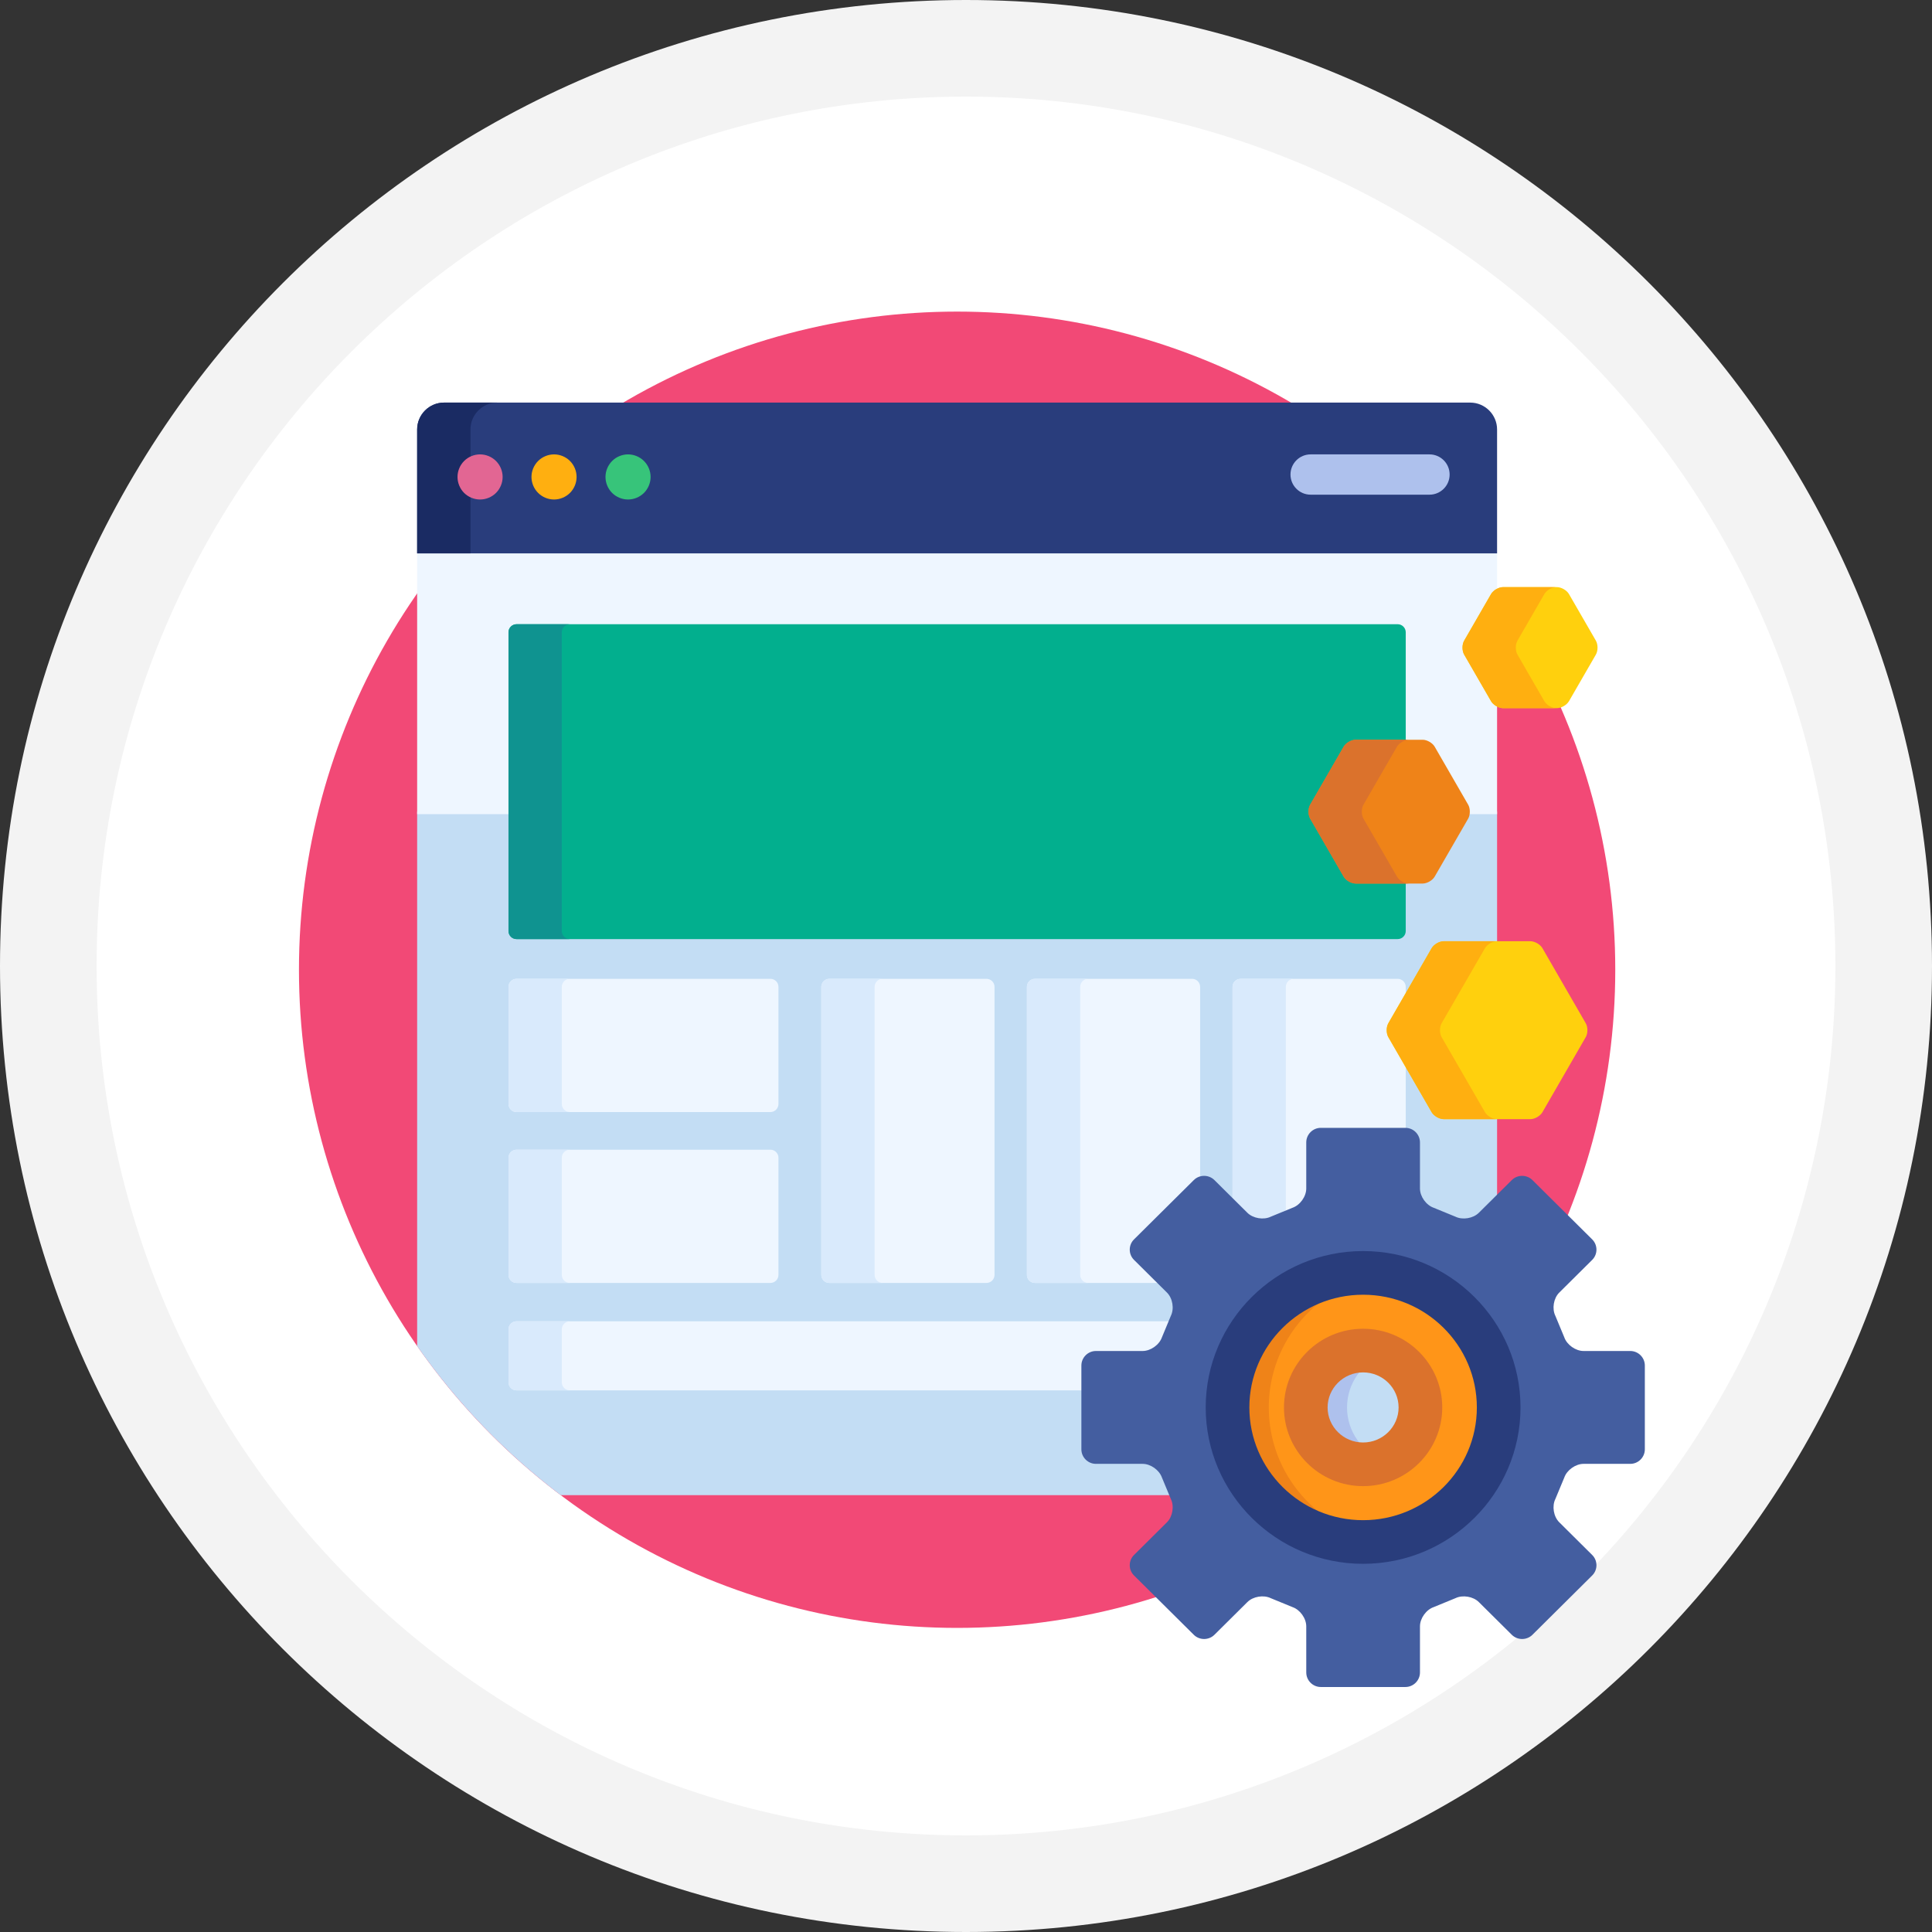
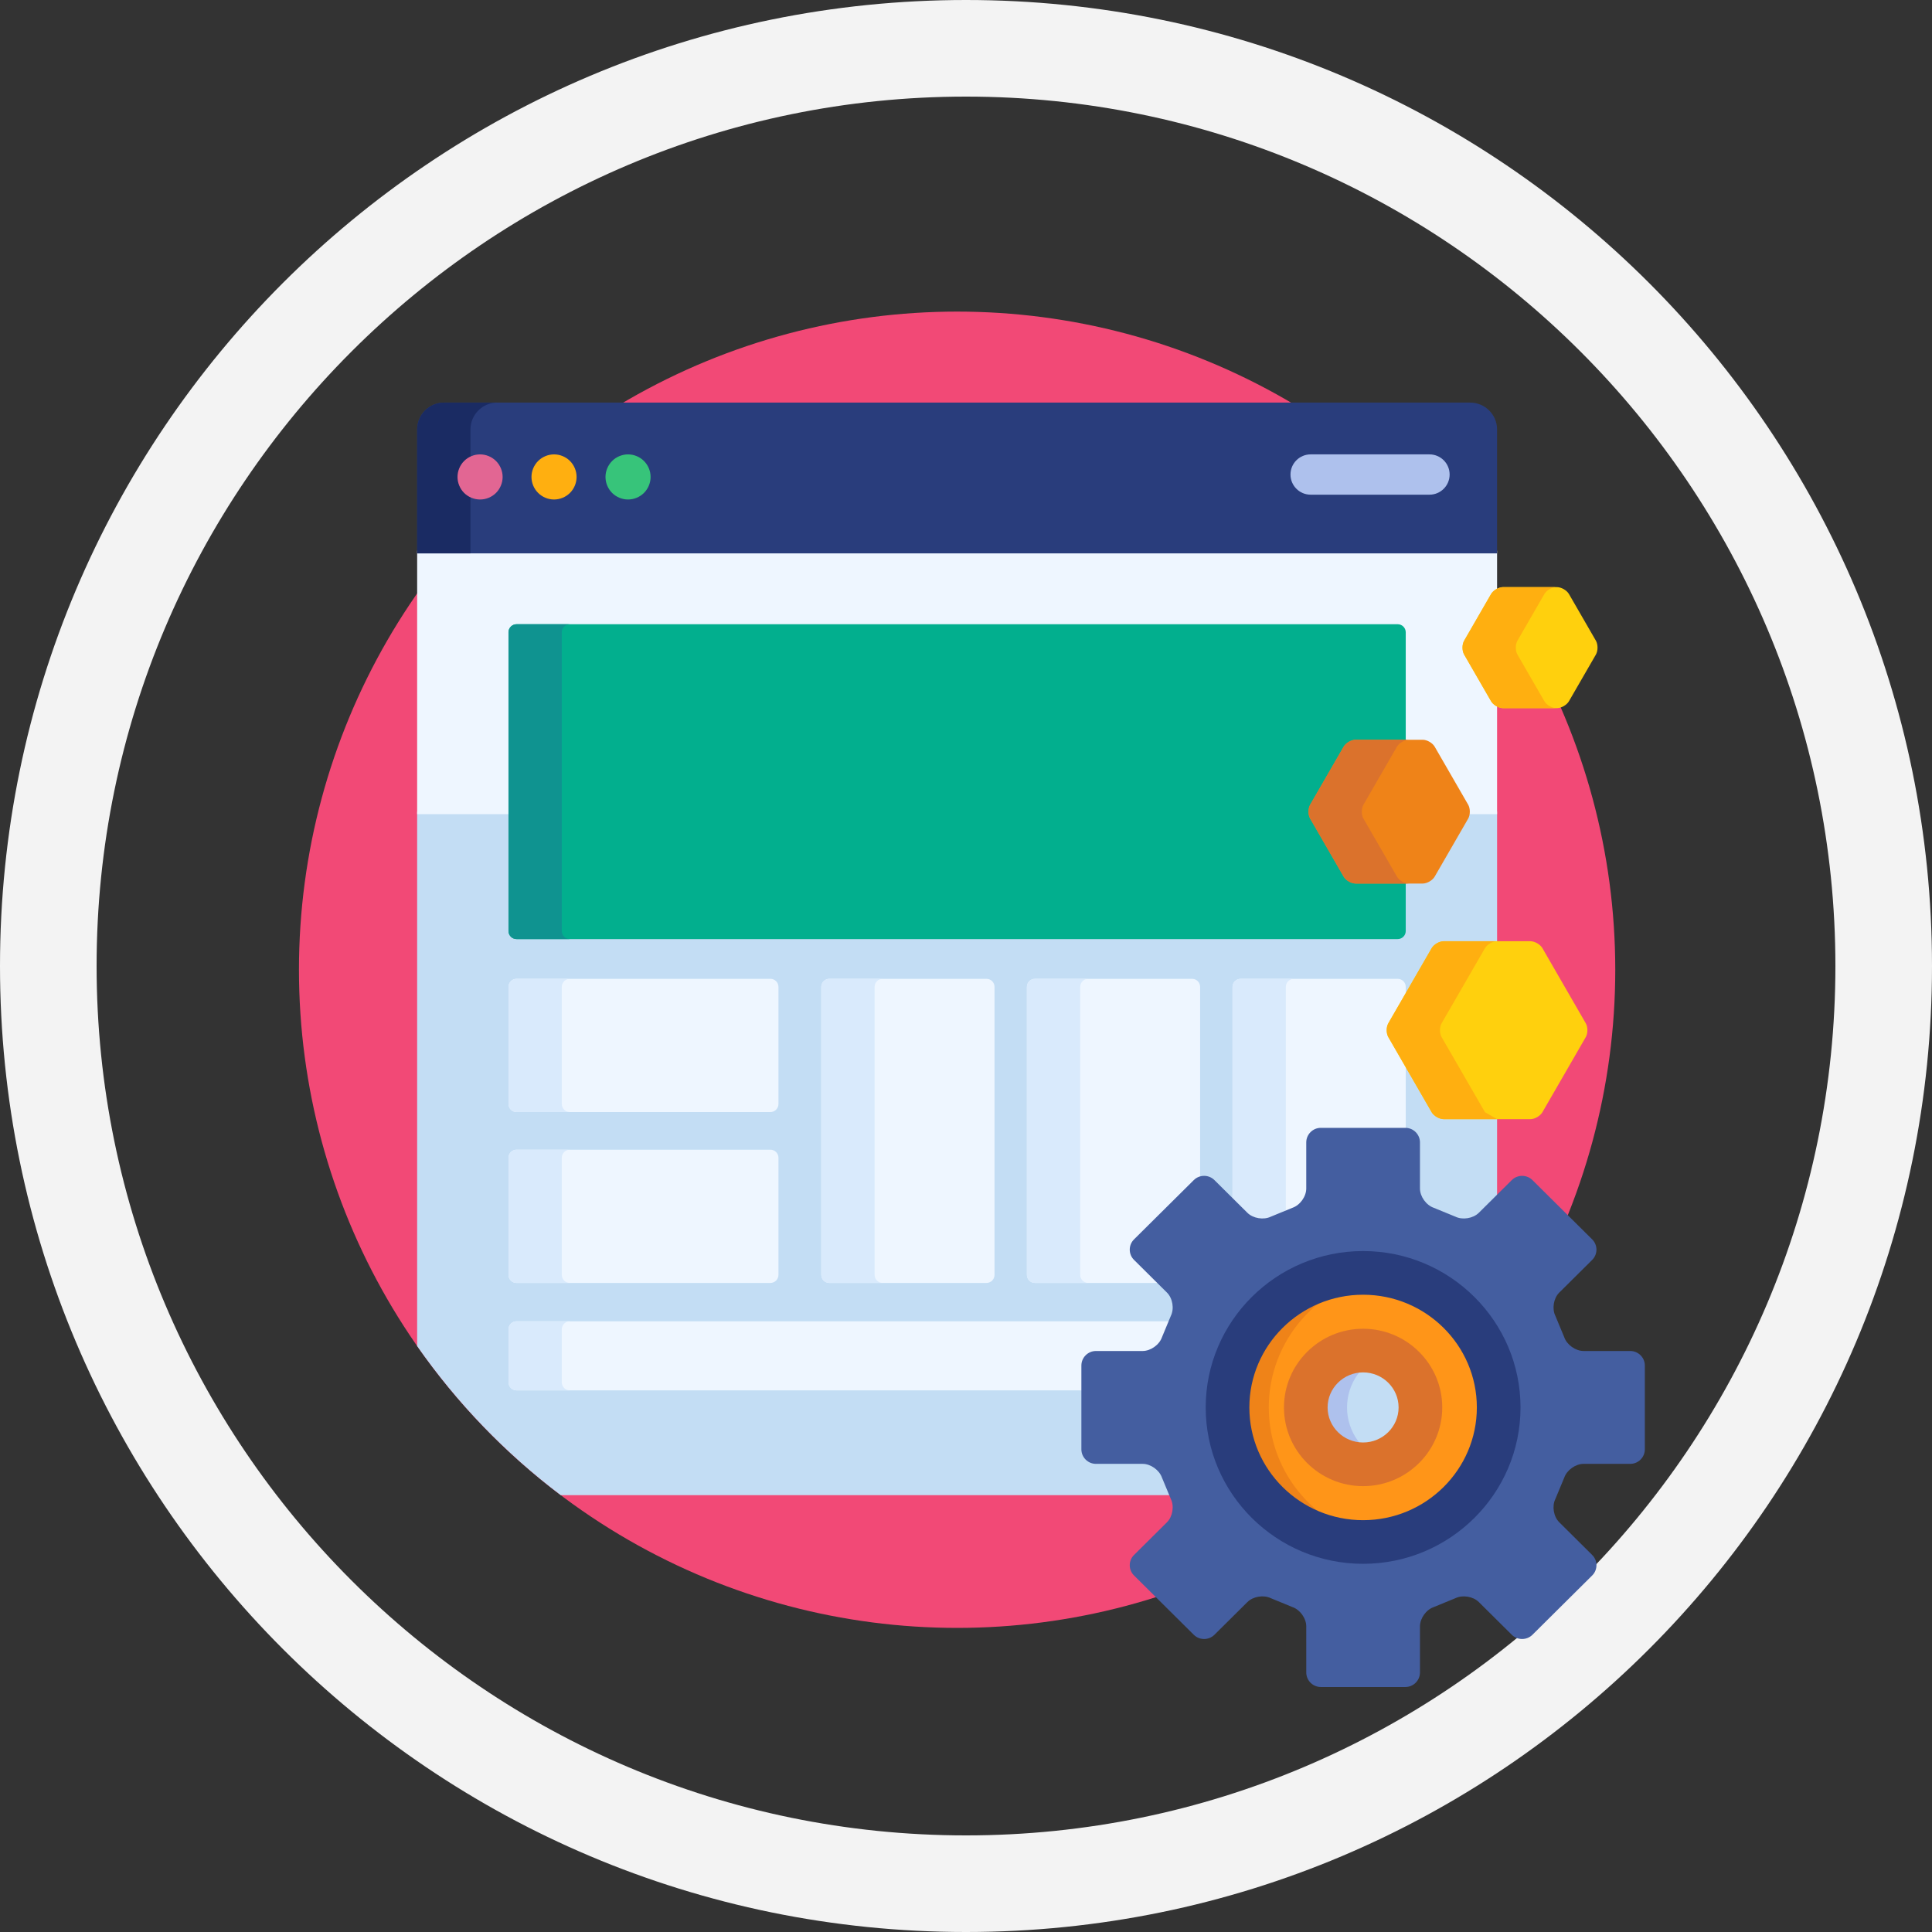
<svg xmlns="http://www.w3.org/2000/svg" id="Layer_1" x="0px" y="0px" width="200px" height="200px" viewBox="0 0 200 200" xml:space="preserve">
  <rect x="0" y="0" width="200" height="200" fill="#333333" stroke="none" />
  <g>
-     <path fill="#FFFFFF" d="M100,195c-52.383,0-95-42.617-95-95C5,47.617,47.617,5,100,5s95,42.617,95,95  C195,152.382,152.383,195,100,195z" />
    <path fill="#F3F3F3" d="M100,10c49.626,0,90,40.374,90,90c0,49.625-40.374,90-90,90s-90-40.375-90-90C10,50.374,50.374,10,100,10   M100,0C44.771,0,0,44.771,0,100c0,55.228,44.771,100,100,100c55.229,0,100-44.771,100-100C200,44.771,155.229,0,100,0L100,0z" />
  </g>
  <circle fill="#F24976" cx="99.08" cy="100.388" r="68.132" />
  <path fill="#C3DDF4" d="M120.543,152.855c-0.303-0.873-1.317-1.594-2.256-1.594h-4.835c-0.677,0-1.228-0.552-1.228-1.229v-8.671 c0-0.677,0.55-1.227,1.228-1.227h4.833c0.94,0,1.955-0.724,2.264-1.611l0.915-2.196c0.409-0.828,0.205-2.053-0.463-2.716 l-3.411-3.385c-0.23-0.229-0.359-0.536-0.359-0.863s0.129-0.634,0.359-0.863l6.187-6.139c0.232-0.229,0.543-0.356,0.873-0.356 c0.332,0,0.642,0.127,0.874,0.356l3.41,3.385c0.422,0.419,1.076,0.67,1.749,0.67c0.359,0,0.704-0.075,0.993-0.215l2.227-0.913 c0.875-0.299,1.598-1.312,1.598-2.251v-4.774c0-0.678,0.551-1.228,1.228-1.228h8.76c0.678,0,1.229,0.551,1.229,1.228v4.774 c0,0.939,0.724,1.952,1.612,2.257l2.23,0.913c0.272,0.135,0.615,0.209,0.976,0.209c0.673,0,1.326-0.251,1.749-0.67l1.691-1.68 v-8.491h-5.52c-0.357,0-0.83-0.271-1.01-0.582l-4.482-7.766c-0.181-0.311-0.181-0.855-0.001-1.166l4.483-7.765 c0.18-0.312,0.651-0.583,1.01-0.583h5.521V84.005h-3.101c0.002,0.22-0.041,0.441-0.134,0.601l-3.463,5.998 c-0.18,0.311-0.652,0.584-1.011,0.584h-2.026v5.193c0,0.307-0.249,0.556-0.556,0.556H53.473c-0.307,0-0.557-0.249-0.557-0.556 V84.005h-9.733v55.341c4.115,5.894,9.137,11.104,14.865,15.433h63.296L120.543,152.855z" />
  <g>
    <path fill="#EEF6FF" d="M112.225,141.363c0-0.677,0.551-1.228,1.228-1.228h4.834c0.939,0,1.954-0.723,2.264-1.61l0.727-1.746  H53.473c-0.459,0-0.834,0.376-0.834,0.835v5.482c0,0.46,0.375,0.835,0.834,0.835h58.752V141.363z" />
    <path fill="#EEF6FF" d="M154.594,72.446l-2.783-4.819c-0.18-0.311-0.18-0.856,0-1.167l2.783-4.82  c0.081-0.14,0.221-0.27,0.383-0.373v-4.261H43.183v27.277h9.733v-18.83c0-0.307,0.25-0.556,0.557-0.556h91.215  c0.306,0,0.555,0.25,0.555,0.556v11.405h2.026c0.358,0,0.831,0.272,1.011,0.583l3.463,5.998c0.127,0.22,0.162,0.556,0.11,0.844  h3.124V72.818C154.814,72.716,154.675,72.585,154.594,72.446z" />
  </g>
  <path fill="#293D7C" d="M152.196,41.676H45.964c-1.53,0-2.781,1.251-2.781,2.781v12.827h111.794V44.457 C154.977,42.927,153.725,41.676,152.196,41.676z" />
  <path fill="#1A2B63" d="M51.482,41.676h-5.518c-1.53,0-2.781,1.251-2.781,2.781v12.827h5.519V44.457 C48.701,42.927,49.952,41.676,51.482,41.676z" />
  <path fill="#E26693" d="M49.697,51.708c-0.616,0-1.217-0.25-1.653-0.682c-0.433-0.436-0.682-1.037-0.682-1.653 c0-0.613,0.249-1.214,0.682-1.65c0.436-0.436,1.037-0.685,1.653-0.685c0.613,0,1.217,0.25,1.65,0.685 c0.436,0.436,0.685,1.037,0.685,1.65c0,0.617-0.25,1.217-0.685,1.653C50.915,51.458,50.311,51.708,49.697,51.708z" />
  <path fill="#FFAF10" d="M57.354,51.708c-0.614,0-1.218-0.25-1.65-0.686c-0.436-0.433-0.685-1.033-0.685-1.649 c0-0.613,0.249-1.214,0.685-1.65c0.436-0.436,1.037-0.685,1.65-0.685c0.617,0,1.217,0.249,1.653,0.685 c0.433,0.436,0.681,1.037,0.681,1.65s-0.248,1.217-0.681,1.649C58.572,51.458,57.971,51.708,57.354,51.708z" />
  <path fill="#37C47A" d="M65.015,51.708c-0.616,0-1.217-0.25-1.65-0.682c-0.435-0.436-0.685-1.037-0.685-1.653 c0-0.613,0.25-1.214,0.685-1.65c0.434-0.436,1.034-0.685,1.65-0.685c0.613,0,1.217,0.25,1.649,0.685 c0.437,0.436,0.686,1.037,0.686,1.65c0,0.617-0.25,1.217-0.686,1.653C66.229,51.458,65.628,51.708,65.015,51.708z" />
  <path fill="#02AF8E" d="M140.343,91.187c-0.358,0-0.831-0.272-1.011-0.584l-3.463-5.998c-0.179-0.311-0.179-0.856,0-1.167 l3.463-5.998c0.18-0.311,0.652-0.583,1.011-0.583h5.179V65.453c0-0.458-0.376-0.834-0.834-0.834H53.473 c-0.459,0-0.834,0.376-0.834,0.834V96.38c0,0.458,0.375,0.834,0.834,0.834h91.215c0.458,0,0.834-0.375,0.834-0.834v-5.193H140.343 L140.343,91.187z" />
  <path fill="#0F9390" d="M58.156,96.38V65.453c0-0.458,0.375-0.834,0.834-0.834h-5.518c-0.459,0-0.834,0.376-0.834,0.834V96.38 c0,0.458,0.375,0.834,0.834,0.834h5.518C58.532,97.214,58.156,96.839,58.156,96.38z" />
  <g>
    <path fill="#EEF6FF" d="M80.586,114.285c0,0.459-0.375,0.835-0.834,0.835H53.473c-0.459,0-0.834-0.376-0.834-0.835v-12.124  c0-0.46,0.375-0.835,0.834-0.835h26.279c0.459,0,0.834,0.375,0.834,0.835V114.285z" />
    <path fill="#EEF6FF" d="M102.953,131.976c0,0.459-0.375,0.834-0.835,0.834H85.855c-0.459,0-0.834-0.375-0.834-0.834V102.16  c0-0.459,0.375-0.834,0.834-0.834h16.263c0.46,0,0.835,0.375,0.835,0.834V131.976z" />
    <path fill="#EEF6FF" d="M117.591,130.228c-0.231-0.229-0.359-0.537-0.359-0.863c0-0.328,0.128-0.634,0.359-0.864l6.186-6.139  c0.132-0.13,0.289-0.223,0.46-0.282v-19.92c0-0.459-0.375-0.834-0.835-0.834H107.14c-0.458,0-0.834,0.375-0.834,0.834v29.816  c0,0.459,0.376,0.834,0.834,0.834h13.054L117.591,130.228z" />
    <path fill="#EEF6FF" d="M128.935,125.747c0.422,0.42,1.076,0.67,1.748,0.67c0.359,0,0.704-0.074,0.993-0.215l2.227-0.913  c0.875-0.299,1.598-1.312,1.598-2.251v-4.774c0-0.677,0.551-1.227,1.228-1.227h8.76c0.012,0,0.022,0.002,0.034,0.002v-7.109  l-1.559-2.7c-0.181-0.312-0.181-0.856-0.001-1.167l1.56-2.699v-1.202c0-0.46-0.376-0.835-0.834-0.835h-16.264  c-0.46,0-0.835,0.375-0.835,0.835v22.251L128.935,125.747z" />
    <path fill="#EEF6FF" d="M80.586,131.976c0,0.459-0.375,0.834-0.834,0.834H53.473c-0.459,0-0.834-0.375-0.834-0.834v-12.125  c0-0.459,0.375-0.834,0.834-0.834h26.279c0.459,0,0.834,0.375,0.834,0.834V131.976z" />
  </g>
  <g>
    <path fill="#D9EAFC" d="M58.156,143.096v-5.482c0-0.459,0.375-0.835,0.834-0.835h-5.518c-0.459,0-0.834,0.376-0.834,0.835v5.482  c0,0.46,0.375,0.834,0.834,0.834h5.518C58.532,143.93,58.156,143.556,58.156,143.096z" />
    <path fill="#D9EAFC" d="M58.156,114.285v-12.124c0-0.46,0.375-0.835,0.834-0.835h-5.518c-0.459,0-0.834,0.375-0.834,0.835v12.124  c0,0.459,0.375,0.835,0.834,0.835h5.518C58.532,115.12,58.156,114.744,58.156,114.285z" />
    <path fill="#D9EAFC" d="M90.539,131.976V102.16c0-0.459,0.375-0.834,0.834-0.834h-5.518c-0.459,0-0.834,0.375-0.834,0.834v29.816  c0,0.459,0.375,0.834,0.834,0.834h5.518C90.914,132.81,90.539,132.435,90.539,131.976z" />
    <path fill="#D9EAFC" d="M111.822,131.976V102.16c0-0.459,0.376-0.834,0.835-0.834h-5.518c-0.458,0-0.834,0.375-0.834,0.834v29.816  c0,0.459,0.376,0.834,0.834,0.834h5.518C112.198,132.81,111.822,132.435,111.822,131.976z" />
    <path fill="#D9EAFC" d="M128.935,125.747c0.422,0.42,1.076,0.67,1.748,0.67c0.359,0,0.704-0.074,0.993-0.215l1.432-0.587v-23.454  c0-0.46,0.375-0.835,0.835-0.835h-5.519c-0.46,0-0.835,0.375-0.835,0.835v22.251L128.935,125.747z" />
    <path fill="#D9EAFC" d="M58.156,131.976v-12.125c0-0.459,0.375-0.834,0.834-0.834h-5.518c-0.459,0-0.834,0.375-0.834,0.834v12.125  c0,0.459,0.375,0.834,0.834,0.834h5.518C58.532,132.81,58.156,132.435,58.156,131.976z" />
  </g>
  <path fill="#AEC1ED" d="M147.979,51.209h-12.302c-1.152,0-2.086-0.934-2.086-2.086c0-1.152,0.934-2.086,2.086-2.086h12.302 c1.151,0,2.086,0.934,2.086,2.086C150.065,50.275,149.131,51.209,147.979,51.209z" />
  <path fill="#445EA0" d="M135.224,173.132c0,0.827,0.677,1.506,1.504,1.506h8.76c0.828,0,1.507-0.679,1.507-1.506v-4.774 c0-0.828,0.642-1.726,1.426-1.993l2.244-0.921c0.745-0.362,1.835-0.182,2.423,0.402l3.412,3.386c0.587,0.583,1.55,0.583,2.138,0 l6.185-6.14c0.588-0.583,0.588-1.539,0-2.121l-3.41-3.386c-0.589-0.583-0.77-1.669-0.401-2.412l0.92-2.212 c0.271-0.782,1.172-1.424,2.002-1.423h4.833c0.828,0,1.506-0.678,1.506-1.506v-8.671c0-0.828-0.678-1.506-1.506-1.506h-4.833 c-0.83,0-1.73-0.64-2.002-1.422l-0.92-2.213c-0.367-0.744-0.188-1.828,0.401-2.412l3.41-3.384c0.588-0.584,0.588-1.538,0-2.123 l-6.185-6.138c-0.588-0.585-1.551-0.585-2.138,0l-3.412,3.385c-0.588,0.584-1.68,0.765-2.423,0.402l-2.245-0.92 c-0.783-0.27-1.426-1.166-1.426-1.995v-4.773c0-0.829-0.678-1.507-1.507-1.507h-8.759c-0.827,0-1.505,0.679-1.505,1.507v4.773 c0,0.829-0.643,1.726-1.427,1.995l-2.243,0.92c-0.745,0.362-1.835,0.182-2.424-0.402l-3.411-3.385c-0.587-0.585-1.55-0.585-2.138,0 l-6.187,6.138c-0.589,0.585-0.589,1.539,0,2.123l3.411,3.384c0.588,0.584,0.769,1.669,0.401,2.412l-0.92,2.213 c-0.272,0.783-1.172,1.422-2.002,1.422h-4.833c-0.828,0-1.506,0.678-1.506,1.506v8.671c0,0.828,0.678,1.506,1.506,1.506h4.833 c0.83-0.001,1.729,0.641,2.002,1.423l0.92,2.213c0.367,0.742,0.187,1.828-0.401,2.411l-3.411,3.386 c-0.589,0.582-0.589,1.538,0,2.121l6.187,6.14c0.588,0.583,1.551,0.583,2.138-0.001l3.411-3.385 c0.588-0.585,1.678-0.765,2.423-0.402l2.244,0.921c0.784,0.268,1.427,1.165,1.427,1.993L135.224,173.132L135.224,173.132 L135.224,173.132z" />
  <ellipse fill="#FF9518" cx="141.107" cy="145.697" rx="14.035" ry="13.929" />
  <path fill="#EF8318" d="M131.344,145.699c0-6.974,5.161-12.749,11.899-13.77c-0.695-0.105-1.408-0.16-2.135-0.16 c-7.752,0-14.034,6.236-14.035,13.93c0,7.691,6.283,13.928,14.035,13.928c0.727,0,1.439-0.055,2.135-0.16 C136.505,158.446,131.344,152.671,131.344,145.699z" />
  <path fill="#293D7C" d="M141.107,161.886c-8.983,0-16.293-7.261-16.293-16.188s7.31-16.189,16.293-16.189 c8.986,0,16.296,7.263,16.296,16.188C157.403,154.625,150.094,161.886,141.107,161.886z M141.107,134.03 c-6.492,0-11.774,5.233-11.774,11.669c0,6.434,5.281,11.669,11.774,11.669c6.494,0,11.776-5.235,11.776-11.67 S147.602,134.03,141.107,134.03z" />
  <ellipse fill="#C3DDF4" cx="141.107" cy="145.697" rx="5.933" ry="5.887" />
  <path fill="#AEC1ED" d="M139.445,145.699c0-2.505,1.577-4.639,3.798-5.49c-0.663-0.254-1.382-0.399-2.136-0.399 c-3.275,0-5.933,2.636-5.933,5.89c0,3.25,2.656,5.887,5.933,5.887c0.754,0,1.473-0.145,2.136-0.398 C141.022,150.335,139.445,148.202,139.445,145.699z" />
  <path fill="#DB722C" d="M141.107,153.845c-4.517,0-8.191-3.656-8.191-8.147c0-4.492,3.675-8.146,8.191-8.146 c4.519,0,8.194,3.654,8.194,8.146C149.301,150.189,145.626,153.845,141.107,153.845z M141.107,142.07 c-2.023,0-3.674,1.627-3.674,3.629c0,2,1.65,3.627,3.674,3.627c2.026,0,3.675-1.627,3.675-3.628 C144.782,143.696,143.134,142.07,141.107,142.07z" />
  <path fill="#EF8318" d="M140.343,91.465c-0.459,0-1.021-0.325-1.252-0.722l-3.462-5.998c-0.23-0.397-0.23-1.048,0-1.444l3.462-5.999 c0.23-0.397,0.793-0.723,1.252-0.723h6.926c0.459,0,1.022,0.325,1.252,0.723l3.463,5.999c0.229,0.396,0.229,1.047,0,1.444 l-3.463,5.998c-0.229,0.397-0.793,0.722-1.252,0.722H140.343L140.343,91.465z" />
  <g>
    <path fill="#FFD00D" d="M155.604,73.308c-0.458,0-1.022-0.325-1.251-0.723l-2.782-4.82c-0.229-0.397-0.229-1.047,0-1.445  l2.782-4.82c0.229-0.398,0.793-0.722,1.251-0.722h5.566c0.458,0,1.021,0.324,1.251,0.722l2.783,4.82  c0.229,0.397,0.229,1.047,0,1.445l-2.783,4.82c-0.229,0.397-0.793,0.723-1.251,0.723H155.604z" />
    <path fill="#FFD00D" d="M149.455,115.855c-0.458,0-1.021-0.326-1.252-0.723l-4.481-7.765c-0.229-0.397-0.229-1.047,0-1.444  l4.481-7.765c0.23-0.397,0.794-0.723,1.252-0.723h8.967c0.459,0,1.021,0.326,1.251,0.723l4.482,7.765  c0.23,0.397,0.23,1.047,0,1.444l-4.482,7.765c-0.229,0.397-0.792,0.723-1.251,0.723H149.455L149.455,115.855z" />
  </g>
  <path fill="#DB722C" d="M144.61,90.743l-3.464-5.998c-0.229-0.397-0.229-1.048,0-1.444l3.464-5.999 c0.229-0.397,0.792-0.723,1.251-0.723h-5.519c-0.459,0-1.021,0.325-1.251,0.723l-3.463,5.999c-0.23,0.396-0.23,1.047,0,1.444 l3.463,5.998c0.229,0.397,0.792,0.722,1.251,0.722h5.519C145.402,91.465,144.839,91.14,144.61,90.743z" />
  <g>
    <path fill="#FFAF10" d="M159.87,72.585l-2.782-4.82c-0.23-0.397-0.23-1.047,0-1.445l2.782-4.82c0.23-0.398,0.793-0.722,1.252-0.722  h-5.519c-0.458,0-1.021,0.324-1.251,0.722l-2.782,4.82c-0.229,0.397-0.229,1.047,0,1.445l2.782,4.82  c0.229,0.397,0.793,0.723,1.251,0.723h5.519C160.663,73.308,160.1,72.983,159.87,72.585z" />
-     <path fill="#FFAF10" d="M153.723,115.132l-4.484-7.765c-0.229-0.397-0.229-1.047,0-1.444l4.484-7.765  c0.229-0.397,0.793-0.723,1.251-0.723h-5.519c-0.458,0-1.021,0.326-1.252,0.723l-4.481,7.765c-0.23,0.397-0.23,1.047,0,1.444  l4.481,7.765c0.23,0.397,0.794,0.723,1.252,0.723h5.519C154.516,115.855,153.951,115.529,153.723,115.132z" />
+     <path fill="#FFAF10" d="M153.723,115.132l-4.484-7.765c-0.229-0.397-0.229-1.047,0-1.444l4.484-7.765  c0.229-0.397,0.793-0.723,1.251-0.723h-5.519c-0.458,0-1.021,0.326-1.252,0.723l-4.481,7.765c-0.23,0.397-0.23,1.047,0,1.444  l4.481,7.765c0.23,0.397,0.794,0.723,1.252,0.723h5.519z" />
  </g>
</svg>